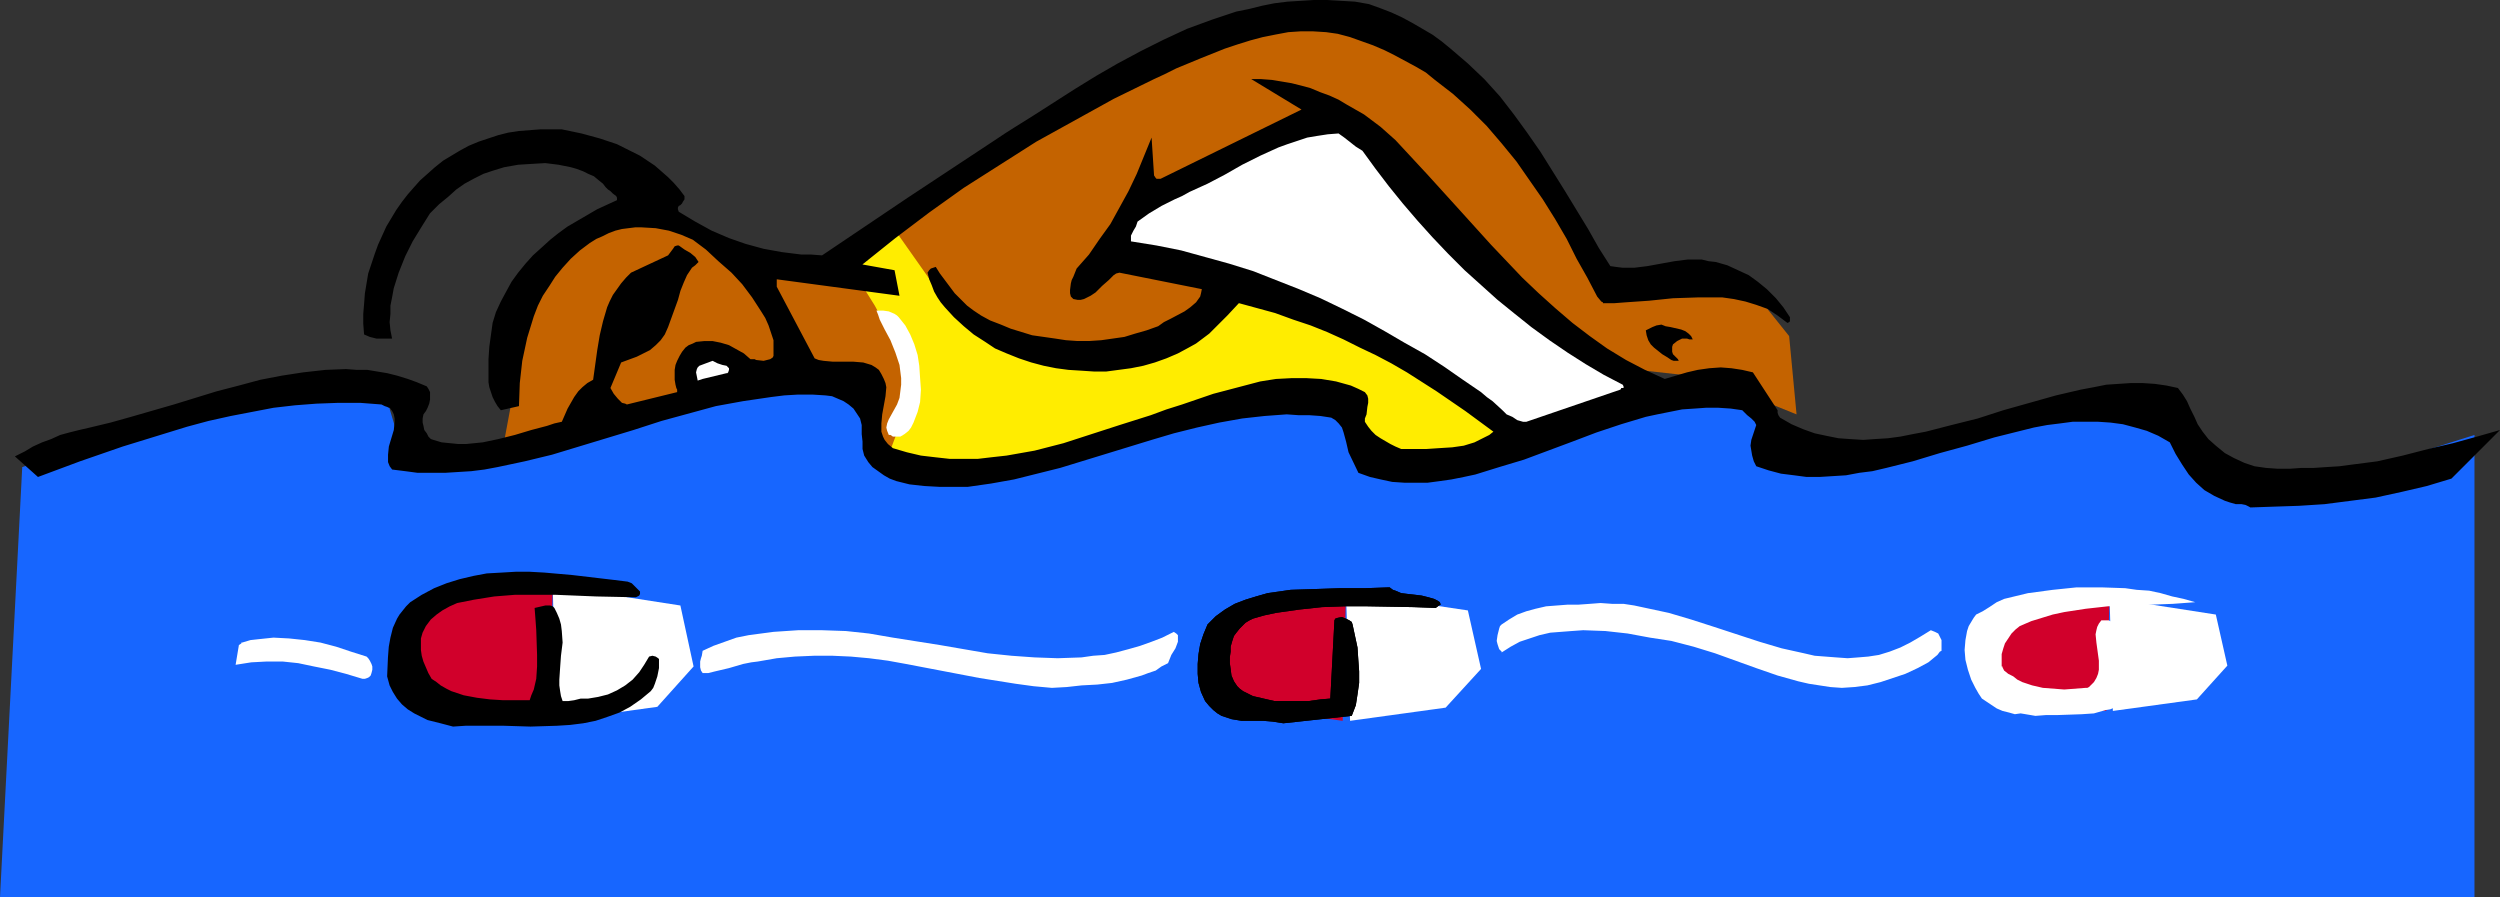
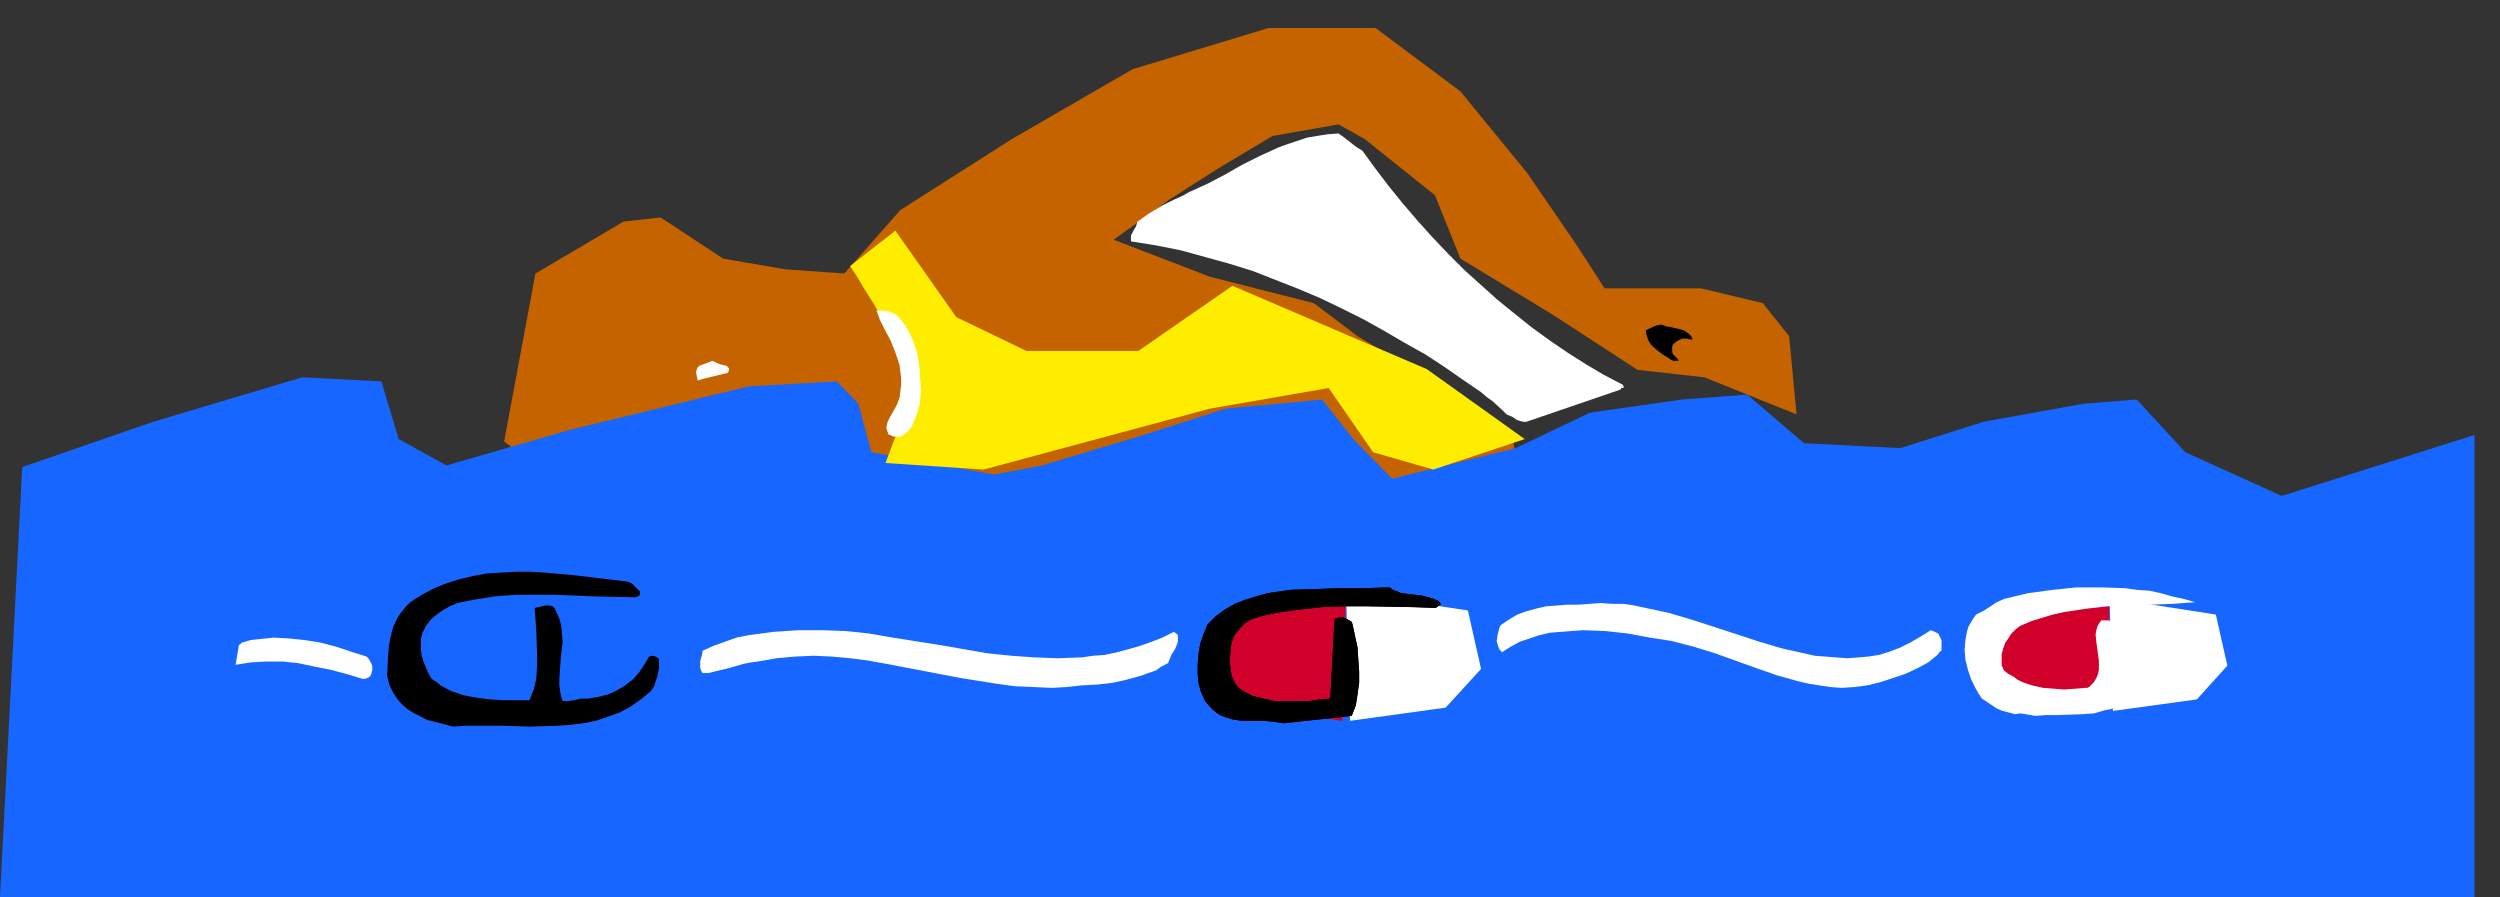
<svg xmlns="http://www.w3.org/2000/svg" xmlns:ns1="http://sodipodi.sourceforge.net/DTD/sodipodi-0.dtd" xmlns:ns2="http://www.inkscape.org/namespaces/inkscape" version="1.0" width="129.766mm" height="46.566mm" id="svg23" ns1:docname="Swimming 15.wmf">
  <rect width="100%" height="100%" fill="#333333" stroke="none" />
  <ns1:namedview id="namedview23" pagecolor="#ffffff" bordercolor="#000000" borderopacity="0.25" ns2:showpageshadow="2" ns2:pageopacity="0.0" ns2:pagecheckerboard="0" ns2:deskcolor="#d1d1d1" ns2:document-units="mm" />
  <defs id="defs1">
    <pattern id="WMFhbasepattern" patternUnits="userSpaceOnUse" width="6" height="6" x="0" y="0" />
  </defs>
  <path style="fill:#c46300;fill-opacity:1;fill-rule:evenodd;stroke:none" d="m 98.899,86.625 6.141,-32.969 17.291,-10.182 7.272,-0.808 12.282,8.081 12.282,2.101 11.474,0.808 10.989,-12.444 21.816,-13.899 23.755,-13.737 26.664,-8.081 h 21.008 l 16.645,12.444 13.09,16 9.534,13.899 5.656,8.727 h 18.907 l 12.12,2.909 5.171,6.465 1.454,15.353 -18.099,-7.273 -13.09,-1.455 -16.645,-10.828 -18.099,-10.99 -5.01,-12.444 -13.736,-10.99 -5.171,-2.909 -12.928,2.263 -10.827,6.465 -9.373,5.98 -10.989,7.919 18.907,7.273 20.362,5.172 8.565,6.465 19.554,11.798 10.827,7.919 2.909,16.808 -182.446,-2.263 z" id="path1" />
  <path style="fill:#1766ff;fill-opacity:1;fill-rule:evenodd;stroke:none" d="m 4.363,91.635 25.694,-8.889 29.25,-8.727 15.514,0.808 3.394,11.313 9.373,5.172 24.078,-6.949 35.229,-8.566 17.291,-0.97 4.202,4.364 2.586,9.535 24.078,4.364 9.373,-1.778 19.877,-5.98 16.16,-5.172 18.907,-1.778 6.141,7.757 7.595,7.757 24.24,-5.98 14.544,-6.949 18.099,-2.586 12.766,-0.97 11.15,9.535 18.907,0.97 16.322,-5.172 19.715,-3.555 10.342,-0.808 9.534,10.343 18.907,8.566 21.493,-6.788 16.322,-5.172 V 175.997 H 0 Z" id="path2" />
  <path style="fill:#000000;fill-opacity:1;fill-rule:evenodd;stroke:none" d="m 270.68,139.311 2.424,-0.485 2.424,-0.485 2.586,-0.646 2.424,-0.646 2.262,-0.808 1.131,-0.646 0.97,-0.646 0.97,-0.646 0.808,-0.808 0.808,-0.97 0.485,-0.97 0.323,-1.131 0.162,-1.293 0.323,-0.97 V 127.028 l -0.162,-1.131 -0.162,-1.131 -0.323,-0.808 -0.485,-0.97 h -0.323 l -0.485,-0.162 -0.485,-0.162 -0.646,0.162 -0.323,5.656 -0.646,0.808 -0.646,0.646 -0.808,0.485 -0.808,0.485 -1.778,0.808 -1.939,0.485 -4.04,0.808 -2.101,0.323 -1.939,0.323 -0.323,5.656 z" id="path3" />
  <path style="fill:#000000;fill-opacity:1;fill-rule:evenodd;stroke:none" d="m 422.745,137.048 8.403,-2.909 0.323,-0.485 0.323,-0.485 0.808,-1.131 0.646,-1.131 0.162,-0.646 0.162,-0.646 -0.162,-0.323 -0.323,-0.323 -0.485,-0.162 -0.485,-0.323 -9.858,5.172 -0.323,0.323 -0.323,0.485 -0.485,1.131 1.293,1.455 z" id="path4" />
-   <path style="fill:#ffffff;fill-opacity:1;fill-rule:evenodd;stroke:none" d="m 206.363,134.947 2.909,-0.162 2.909,-0.323 3.07,-0.162 2.909,-0.323 2.909,-0.646 2.909,-0.808 1.293,-0.485 1.454,-0.485 1.131,-0.808 1.293,-0.646 0.323,-0.808 0.323,-0.808 0.808,-1.293 0.485,-1.293 v -0.646 -0.646 l -0.323,-0.323 -0.485,-0.323 -2.262,1.131 -2.101,0.808 -2.262,0.808 -2.262,0.646 -2.424,0.646 -2.262,0.485 -2.262,0.162 -2.262,0.323 -4.686,0.162 -4.525,-0.162 -4.525,-0.323 -4.686,-0.485 -9.373,-1.616 -9.211,-1.455 -4.686,-0.808 -4.525,-0.485 -4.686,-0.162 h -4.686 l -4.848,0.323 -2.424,0.323 -2.424,0.323 -2.424,0.485 -2.262,0.808 -2.262,0.808 -2.101,0.97 -0.162,0.97 -0.162,0.485 -0.162,0.646 v 1.131 l 0.162,0.646 0.323,0.485 h 1.131 l 1.293,-0.323 2.747,-0.646 2.747,-0.808 1.616,-0.323 1.293,-0.162 3.717,-0.646 3.555,-0.323 3.717,-0.162 h 3.717 l 3.555,0.162 3.555,0.323 3.717,0.485 3.555,0.646 14.382,2.747 7.11,1.131 3.555,0.485 z" id="path5" />
+   <path style="fill:#ffffff;fill-opacity:1;fill-rule:evenodd;stroke:none" d="m 206.363,134.947 2.909,-0.162 2.909,-0.323 3.07,-0.162 2.909,-0.323 2.909,-0.646 2.909,-0.808 1.293,-0.485 1.454,-0.485 1.131,-0.808 1.293,-0.646 0.323,-0.808 0.323,-0.808 0.808,-1.293 0.485,-1.293 v -0.646 -0.646 l -0.323,-0.323 -0.485,-0.323 -2.262,1.131 -2.101,0.808 -2.262,0.808 -2.262,0.646 -2.424,0.646 -2.262,0.485 -2.262,0.162 -2.262,0.323 -4.686,0.162 -4.525,-0.162 -4.525,-0.323 -4.686,-0.485 -9.373,-1.616 -9.211,-1.455 -4.686,-0.808 -4.525,-0.485 -4.686,-0.162 h -4.686 l -4.848,0.323 -2.424,0.323 -2.424,0.323 -2.424,0.485 -2.262,0.808 -2.262,0.808 -2.101,0.97 -0.162,0.97 -0.162,0.485 -0.162,0.646 v 1.131 l 0.162,0.646 0.323,0.485 h 1.131 l 1.293,-0.323 2.747,-0.646 2.747,-0.808 1.616,-0.323 1.293,-0.162 3.717,-0.646 3.555,-0.323 3.717,-0.162 l 3.555,0.162 3.555,0.323 3.717,0.485 3.555,0.646 14.382,2.747 7.11,1.131 3.555,0.485 z" id="path5" />
  <path style="fill:#ffed00;fill-opacity:1;fill-rule:evenodd;stroke:none" d="m 244.824,57.373 35.067,15.03 19.23,13.737 -17.938,5.98 -11.797,-3.394 -8.726,-12.606 -23.27,4.04 -44.44,11.959 -19.23,-1.293 2.262,-5.98 0.646,-2.263 0.323,-2.263 0.162,-2.263 v -2.101 l -0.162,-2.101 -0.323,-2.101 -0.485,-1.939 -0.646,-2.101 -0.808,-1.939 -0.97,-1.939 -2.101,-3.879 -2.424,-3.879 -1.131,-1.939 -1.293,-1.939 8.888,-6.949 11.958,16.969 13.736,6.626 h 21.978 l 18.422,-12.767 z" id="path6" />
  <path style="fill:#ffffff;fill-opacity:1;fill-rule:evenodd;stroke:none" d="m 361.337,134.947 2.424,-0.162 2.586,-0.323 2.586,-0.646 2.424,-0.808 2.424,-0.808 2.424,-1.131 2.101,-1.131 1.778,-1.455 0.485,-0.646 0.323,-0.162 v 0 -2.101 l -0.323,-0.646 -0.323,-0.646 -0.646,-0.323 -0.808,-0.323 -2.101,1.293 -1.939,1.131 -1.939,0.97 -2.101,0.808 -2.101,0.646 -2.101,0.323 -1.939,0.162 -2.101,0.162 -2.262,-0.162 -2.101,-0.162 -2.101,-0.162 -2.101,-0.485 -4.363,-0.97 -4.363,-1.293 -8.888,-2.909 -4.525,-1.455 -4.363,-1.293 -4.525,-0.97 -2.262,-0.485 -2.101,-0.323 h -2.262 l -2.262,-0.162 -2.101,0.162 -2.262,0.162 h -2.101 l -2.101,0.162 -2.101,0.162 -2.101,0.485 -1.778,0.485 -1.778,0.646 -1.616,0.97 -1.454,0.97 -0.323,0.323 -0.162,0.485 -0.323,1.293 -0.162,1.131 0.162,0.646 0.162,0.485 0.162,0.485 0.323,0.323 0.162,0.162 v 0.162 l 1.778,-1.131 1.778,-0.97 1.939,-0.646 1.939,-0.646 2.101,-0.485 2.101,-0.162 2.101,-0.162 2.262,-0.162 4.363,0.162 4.363,0.485 4.363,0.808 4.202,0.646 4.363,1.131 4.202,1.293 4.04,1.455 4.04,1.455 4.202,1.455 4.04,1.131 2.101,0.485 2.101,0.323 2.101,0.323 z" id="path7" />
  <path style="fill:#ffffff;fill-opacity:1;fill-rule:evenodd;stroke:none" d="m 71.104,133.169 h 0.485 l 0.485,-0.162 0.323,-0.162 0.323,-0.323 0.162,-0.485 0.162,-0.646 v -0.646 l -0.162,-0.485 -0.323,-0.646 -0.323,-0.485 -0.323,-0.323 -3.07,-0.97 -2.909,-0.97 -3.07,-0.808 -3.07,-0.485 -3.07,-0.323 -3.07,-0.162 -3.07,0.323 -1.454,0.162 -1.616,0.485 h -0.162 v 0.162 l -0.485,0.323 -0.646,3.879 3.07,-0.485 3.07,-0.162 h 3.07 l 3.07,0.323 3.07,0.646 3.232,0.646 3.07,0.808 z" id="path8" />
-   <path style="fill:#000000;fill-opacity:1;fill-rule:evenodd;stroke:none" d="m 441.491,99.554 4.686,-0.162 4.848,-0.162 5.01,-0.323 5.01,-0.646 5.01,-0.646 5.171,-1.131 4.848,-1.131 4.848,-1.455 9.534,-9.535 -4.525,1.293 -4.686,1.293 -4.848,1.131 -5.01,1.293 -5.01,1.131 -5.01,0.646 -2.424,0.323 -2.586,0.162 -2.424,0.162 h -2.424 l -2.262,0.162 h -2.424 l -2.262,-0.162 -2.262,-0.323 -1.939,-0.646 -2.101,-0.97 -1.778,-0.97 -1.778,-1.455 -1.454,-1.293 -1.131,-1.455 -0.97,-1.455 -0.646,-1.455 -0.808,-1.616 -0.646,-1.455 -0.808,-1.293 -0.97,-1.293 -2.262,-0.485 -2.262,-0.323 -2.424,-0.162 h -2.262 l -2.424,0.162 -2.424,0.162 -2.424,0.485 -2.586,0.485 -4.848,1.131 -5.171,1.455 -5.171,1.455 -5.01,1.616 -5.171,1.293 -5.01,1.293 -2.586,0.485 -2.424,0.485 -2.424,0.323 -2.586,0.162 -2.262,0.162 -2.586,-0.162 -2.262,-0.162 -2.424,-0.485 -2.262,-0.485 -2.262,-0.808 -2.262,-0.97 -2.262,-1.293 -0.323,-0.485 -0.162,-0.485 V 80.645 80.483 l -4.848,-7.434 -2.101,-0.485 -2.101,-0.323 -2.101,-0.162 -2.262,0.162 -2.262,0.323 -2.101,0.485 -4.363,1.293 -3.878,-1.778 -3.717,-1.939 -3.717,-2.263 -3.394,-2.424 -3.394,-2.586 -3.394,-2.909 -3.232,-2.909 -3.232,-3.071 -3.07,-3.232 -3.07,-3.232 -6.141,-6.788 -6.302,-6.949 -6.302,-6.788 -2.909,-2.586 -3.232,-2.424 -3.394,-1.939 -1.616,-0.97 -1.778,-0.808 -1.778,-0.646 -1.939,-0.808 -1.778,-0.485 -1.939,-0.485 -1.939,-0.323 -1.939,-0.323 -2.101,-0.162 h -1.939 l 9.858,5.98 -27.634,13.576 h -0.808 l -0.162,-0.162 -0.323,-0.485 -0.485,-7.434 -1.454,3.555 -1.454,3.555 -1.616,3.394 -1.778,3.232 -1.778,3.232 -2.101,2.909 -2.101,3.071 -2.424,2.747 -0.323,0.808 -0.323,0.808 -0.323,0.646 -0.162,0.646 -0.162,1.293 v 0.646 l 0.162,0.646 0.485,0.485 0.808,0.162 h 0.646 l 0.646,-0.162 0.646,-0.323 0.646,-0.323 0.485,-0.323 0.485,-0.323 1.293,-1.293 1.293,-1.131 0.97,-0.97 0.485,-0.323 0.646,-0.162 16.16,3.232 -0.162,0.808 -0.162,0.646 -0.808,1.131 -1.131,0.97 -1.131,0.808 -2.747,1.455 -1.293,0.646 -1.131,0.808 -2.262,0.808 -2.262,0.646 -2.101,0.646 -2.262,0.323 -2.262,0.323 -2.424,0.162 h -2.262 l -2.262,-0.162 -2.101,-0.323 -2.262,-0.323 -2.262,-0.323 -2.101,-0.646 -2.101,-0.646 -1.939,-0.808 -2.101,-0.808 -1.778,-0.97 -1.454,-0.97 -1.293,-0.97 -1.293,-1.293 -1.131,-1.131 -1.939,-2.586 -0.97,-1.293 -0.808,-1.293 -0.485,0.162 -0.485,0.162 -0.323,0.323 -0.323,0.485 0.323,1.293 0.485,1.131 0.485,1.293 0.646,1.131 0.646,0.97 0.808,0.97 1.778,1.939 1.939,1.778 1.939,1.616 2.262,1.455 1.939,1.293 2.262,0.97 2.424,0.97 2.424,0.808 2.424,0.646 2.424,0.485 2.424,0.323 2.586,0.162 2.424,0.162 h 2.424 l 2.424,-0.323 2.424,-0.323 2.424,-0.485 2.262,-0.646 2.262,-0.808 2.262,-0.97 2.101,-1.131 1.454,-0.808 1.293,-0.97 1.293,-0.97 1.131,-1.131 2.424,-2.424 2.262,-2.424 3.555,0.97 3.555,0.97 3.555,1.293 3.394,1.131 3.232,1.293 3.232,1.455 3.232,1.616 3.07,1.455 3.07,1.616 3.07,1.778 5.818,3.717 5.656,3.879 5.494,4.04 -0.808,0.646 -0.97,0.485 -0.97,0.485 -0.97,0.485 -2.101,0.646 -2.262,0.323 -2.586,0.162 -2.424,0.162 h -5.01 l -1.131,-0.485 -0.97,-0.485 -1.939,-1.131 -0.97,-0.646 -0.808,-0.808 -0.646,-0.808 -0.646,-0.97 v -0.646 l 0.323,-0.808 0.162,-1.455 0.162,-0.808 v -0.808 l -0.162,-0.646 -0.485,-0.646 -1.293,-0.646 -1.454,-0.646 -2.909,-0.808 -2.909,-0.485 -2.909,-0.162 h -2.909 l -3.07,0.162 -3.07,0.485 -3.07,0.808 -3.07,0.808 -3.07,0.808 -6.141,2.101 -3.07,0.97 -3.07,1.131 -6.141,1.939 -5.494,1.778 -5.494,1.778 -5.656,1.455 -2.747,0.485 -2.747,0.485 -2.909,0.323 -2.747,0.323 h -2.747 -2.747 l -2.909,-0.323 -2.747,-0.323 -2.747,-0.646 -2.747,-0.808 -0.97,-0.808 -0.646,-0.808 -0.323,-0.646 -0.323,-0.97 v -0.808 -0.808 l 0.162,-1.778 0.323,-1.778 0.323,-1.778 0.162,-1.778 -0.162,-0.808 -0.323,-0.808 -0.485,-0.97 -0.485,-0.808 -0.646,-0.485 -0.808,-0.485 -1.616,-0.485 -1.939,-0.162 h -4.04 l -1.778,-0.162 -0.97,-0.162 -0.808,-0.323 -7.434,-14.06 v -1.455 l 24.078,3.232 -0.97,-5.01 -6.302,-1.131 6.464,-5.172 6.626,-5.01 6.787,-4.848 7.11,-4.525 7.11,-4.525 7.595,-4.202 7.595,-4.202 7.918,-3.879 2.101,-0.97 2.262,-1.131 4.686,-1.939 4.848,-1.939 2.424,-0.808 2.586,-0.808 2.424,-0.646 2.424,-0.485 2.586,-0.485 2.424,-0.162 h 2.424 l 2.586,0.162 2.262,0.323 2.424,0.646 2.262,0.808 2.262,0.808 2.262,0.97 1.939,0.97 2.101,1.131 2.101,1.131 1.939,1.131 1.778,1.455 3.555,2.747 3.394,3.071 3.232,3.232 2.909,3.394 2.909,3.555 2.586,3.717 2.586,3.717 2.424,3.879 2.262,3.879 1.939,3.879 2.101,3.717 1.939,3.717 0.808,0.97 0.323,0.162 v 0.162 h 2.262 l 2.101,-0.162 4.686,-0.323 4.686,-0.485 4.848,-0.162 h 2.424 2.424 l 2.262,0.323 2.262,0.485 2.101,0.646 2.262,0.808 1.939,1.293 1.939,1.455 0.323,-0.162 0.162,-0.162 v -0.808 l -1.293,-1.939 -1.454,-1.778 -1.778,-1.778 -1.778,-1.455 -1.778,-1.293 -2.101,-0.97 -2.101,-0.97 -2.262,-0.646 -1.454,-0.162 -1.293,-0.323 h -1.293 -1.454 l -2.586,0.323 -5.333,0.97 -2.586,0.323 h -1.131 -1.131 l -1.293,-0.162 -1.131,-0.162 -2.262,-3.555 -2.101,-3.717 -2.262,-3.717 -2.262,-3.717 -4.848,-7.757 -2.586,-3.717 -2.586,-3.555 -2.747,-3.555 -3.07,-3.394 -3.232,-3.071 -3.394,-2.909 -1.778,-1.455 -1.778,-1.293 -1.939,-1.131 -1.939,-1.131 -2.101,-1.131 -2.101,-0.97 -2.101,-0.808 L 268.579,0.808 265.832,0.323 263.084,0.162 260.337,0 h -2.586 l -2.586,0.162 -2.586,0.162 -2.586,0.323 -2.424,0.485 -2.586,0.646 -2.424,0.485 -4.848,1.616 -4.848,1.778 -4.525,2.101 -4.525,2.263 -4.525,2.424 -4.202,2.424 -4.202,2.586 -4.04,2.586 -4.04,2.586 -3.878,2.424 -1.778,1.131 -1.939,1.293 -8.565,5.656 -8.565,5.656 -16.806,11.313 -2.101,-0.162 h -1.939 l -3.878,-0.485 -3.555,-0.646 -3.555,-0.97 -3.232,-1.131 -3.394,-1.455 -3.232,-1.778 -3.232,-1.939 -0.162,-0.485 v -0.323 l 0.162,-0.323 0.323,-0.162 0.323,-0.323 0.162,-0.323 0.323,-0.485 v -0.646 l -0.97,-1.293 -1.131,-1.293 -1.131,-1.131 -1.293,-1.131 -1.293,-1.131 -1.454,-0.97 -1.454,-0.97 -2.909,-1.455 -1.616,-0.808 -3.394,-1.131 -3.555,-0.97 -3.878,-0.808 h -2.101 -2.101 l -2.101,0.162 -2.101,0.162 -2.101,0.323 -1.939,0.485 -1.939,0.646 -1.939,0.646 -1.939,0.808 -1.778,0.97 -1.616,0.97 -1.616,0.97 -1.616,1.293 -1.454,1.293 -1.454,1.293 -1.293,1.455 -1.131,1.293 -1.131,1.455 -1.131,1.616 -1.939,3.232 -0.808,1.778 -0.808,1.778 -0.646,1.778 -0.646,1.939 -0.646,1.939 -0.323,1.939 -0.323,1.939 -0.162,2.101 -0.162,1.939 v 1.939 l 0.162,2.101 1.131,0.485 1.293,0.323 h 1.454 1.616 l -0.323,-1.616 -0.162,-1.616 0.162,-1.616 v -1.616 l 0.323,-1.616 0.323,-1.778 0.97,-3.071 1.293,-3.232 1.454,-2.909 1.778,-2.909 1.616,-2.586 1.778,-1.778 1.778,-1.455 1.616,-1.455 1.616,-1.131 1.778,-0.97 1.939,-0.97 1.939,-0.646 2.101,-0.646 2.747,-0.485 2.586,-0.162 2.747,-0.162 2.586,0.323 2.424,0.485 1.131,0.323 1.293,0.485 0.97,0.485 1.131,0.485 0.97,0.808 0.808,0.646 0.485,0.646 0.485,0.485 0.485,0.323 0.485,0.485 0.646,0.485 0.162,0.323 v 0.485 l -3.878,1.778 -3.878,2.263 -1.939,1.131 -1.778,1.293 -1.616,1.293 -1.778,1.616 -1.616,1.455 -1.454,1.616 -1.454,1.778 -1.293,1.778 -0.97,1.778 -1.131,2.101 -0.97,2.101 -0.646,2.101 -0.646,4.687 -0.162,2.424 v 2.263 2.263 l 0.162,0.97 0.323,0.97 0.323,0.97 0.485,0.97 0.485,0.808 0.646,0.808 3.555,-0.808 0.162,-4.525 0.485,-4.364 0.485,-2.263 0.485,-2.263 0.646,-2.101 0.646,-2.101 0.808,-2.101 0.97,-1.939 1.293,-1.939 1.131,-1.778 1.454,-1.778 1.616,-1.778 1.778,-1.616 1.939,-1.455 1.293,-0.808 1.131,-0.485 1.293,-0.646 1.293,-0.485 1.293,-0.323 1.293,-0.162 1.293,-0.162 h 1.293 l 2.747,0.162 2.586,0.485 2.424,0.808 2.262,0.97 2.586,1.939 2.424,2.263 2.586,2.263 2.101,2.263 1.939,2.586 1.778,2.747 0.808,1.293 0.646,1.455 0.485,1.455 0.485,1.455 v 2.747 0.323 l -0.162,0.323 -0.485,0.323 -0.646,0.162 -0.646,0.162 -1.454,-0.162 -0.323,-0.162 h -0.323 -0.485 l -1.293,-1.131 -1.454,-0.808 -1.454,-0.808 -1.616,-0.485 -1.616,-0.323 h -1.616 l -1.616,0.162 -0.646,0.323 -0.808,0.323 -0.646,0.485 -0.646,0.808 -0.485,0.808 -0.485,0.97 -0.323,0.808 -0.162,0.97 v 1.131 0.808 l 0.162,0.97 0.162,0.646 0.162,0.323 v 0.485 l -9.858,2.424 -0.323,-0.162 -0.646,-0.162 -0.808,-0.808 -0.808,-0.97 -0.646,-1.131 2.101,-5.01 3.07,-1.131 1.293,-0.646 1.293,-0.646 1.131,-0.97 0.97,-0.97 0.808,-1.131 0.646,-1.455 0.646,-1.778 0.646,-1.778 0.646,-1.778 0.485,-1.778 0.646,-1.616 0.646,-1.455 0.97,-1.455 0.646,-0.485 0.646,-0.646 -0.323,-0.485 -0.323,-0.485 -0.97,-0.808 -1.131,-0.646 -1.131,-0.808 h -0.323 l -0.485,0.162 -0.323,0.485 -0.485,0.646 -0.485,0.646 -7.272,3.394 -0.97,0.97 -0.97,1.131 -0.808,1.131 -0.808,1.131 -0.646,1.293 -0.485,1.131 -0.808,2.747 -0.646,2.747 -0.485,2.909 -0.808,5.818 -1.131,0.646 -0.97,0.808 -0.808,0.808 -0.808,1.131 -0.646,1.131 -0.646,1.131 -1.131,2.586 -1.454,0.323 -1.454,0.485 -3.07,0.808 -3.232,0.97 -3.232,0.808 -3.07,0.646 -3.232,0.323 h -1.616 l -1.616,-0.162 -1.616,-0.162 -1.616,-0.485 -0.485,-0.162 -0.485,-0.485 -0.323,-0.646 -0.485,-0.646 -0.162,-0.808 -0.162,-0.646 v -0.808 l 0.162,-0.808 0.485,-0.646 0.323,-0.646 0.323,-0.808 0.162,-0.808 v -0.808 -0.646 l -0.323,-0.646 -0.323,-0.485 -1.939,-0.808 -1.778,-0.646 -2.101,-0.646 -1.939,-0.485 -1.939,-0.323 -1.939,-0.323 h -2.101 l -2.101,-0.162 -4.04,0.162 -4.363,0.485 -4.202,0.646 -4.202,0.808 -4.202,1.131 -4.363,1.131 -8.403,2.586 -8.403,2.424 -4.04,1.131 -4.04,0.97 -2.101,0.485 -1.939,0.485 -1.778,0.485 -1.778,0.808 -1.778,0.646 -1.778,0.808 -1.616,0.97 -1.939,0.97 4.525,4.04 8.242,-3.071 8.403,-2.909 8.403,-2.586 4.202,-1.293 4.202,-1.131 4.363,-0.97 4.202,-0.808 4.202,-0.808 4.202,-0.485 4.202,-0.323 4.363,-0.162 h 4.202 l 4.202,0.323 0.646,0.323 0.485,0.162 0.323,0.162 h 0.162 l 0.485,0.646 0.323,0.646 0.162,0.808 v 0.646 l -0.162,1.616 -0.485,1.616 -0.485,1.616 -0.162,1.616 v 0.808 0.646 l 0.323,0.808 0.485,0.646 2.586,0.323 2.424,0.323 h 2.747 2.586 l 2.586,-0.162 2.586,-0.162 2.586,-0.323 2.586,-0.485 5.333,-1.131 5.333,-1.293 5.333,-1.616 10.666,-3.232 5.494,-1.778 5.333,-1.455 5.333,-1.455 5.333,-0.97 5.494,-0.808 2.586,-0.323 2.747,-0.162 h 2.747 l 2.586,0.162 1.293,0.162 1.131,0.485 1.131,0.485 0.97,0.646 0.97,0.808 0.646,0.97 0.646,0.97 0.323,1.293 v 0.97 0.808 l 0.162,1.455 v 1.455 l 0.323,1.293 0.808,1.293 0.808,0.97 1.131,0.808 1.131,0.808 1.131,0.646 1.293,0.485 1.293,0.323 1.293,0.323 2.909,0.323 2.909,0.162 h 5.656 l 4.525,-0.646 4.525,-0.808 4.525,-1.131 4.525,-1.131 17.938,-5.495 4.363,-1.293 4.525,-1.131 4.363,-0.97 4.525,-0.808 4.363,-0.485 4.363,-0.323 2.262,0.162 h 2.101 l 2.262,0.162 2.101,0.323 0.808,0.485 0.646,0.646 0.646,0.808 0.323,0.97 0.485,1.778 0.485,2.101 1.939,4.04 2.262,0.808 2.101,0.485 2.262,0.485 2.424,0.162 h 2.262 2.262 l 2.424,-0.323 2.262,-0.323 2.424,-0.485 2.262,-0.485 4.686,-1.455 4.848,-1.455 9.534,-3.555 4.686,-1.778 4.848,-1.616 4.848,-1.455 2.262,-0.485 2.424,-0.485 2.424,-0.485 2.424,-0.162 2.262,-0.162 h 2.424 l 2.424,0.162 2.262,0.323 0.97,0.97 0.808,0.646 0.646,0.646 0.323,0.646 -0.323,0.97 -0.323,0.97 -0.323,0.97 -0.162,1.131 0.162,0.97 0.162,0.97 0.323,1.131 0.485,0.97 2.424,0.808 2.424,0.646 2.586,0.323 2.424,0.323 h 2.586 l 2.586,-0.162 2.586,-0.162 2.586,-0.485 2.586,-0.323 2.747,-0.646 5.171,-1.293 5.333,-1.616 5.333,-1.455 5.333,-1.616 5.171,-1.293 2.586,-0.646 2.586,-0.485 2.586,-0.323 2.424,-0.323 h 2.586 2.424 l 2.424,0.162 2.424,0.323 2.424,0.646 2.262,0.646 2.262,0.97 2.262,1.293 1.131,2.263 1.293,2.101 1.293,1.939 1.454,1.616 1.616,1.455 1.939,1.131 2.101,0.97 0.97,0.323 1.131,0.323 h 1.131 l 0.808,0.162 0.646,0.323 z" id="path9" />
  <path style="fill:#ffffff;fill-opacity:1;fill-rule:evenodd;stroke:none" d="m 175.174,85.655 h 1.454 l 0.808,-0.485 0.808,-0.646 0.485,-0.646 0.485,-0.97 0.808,-2.101 0.485,-1.939 0.162,-2.424 -0.162,-2.263 -0.162,-2.424 -0.323,-2.101 -0.646,-2.101 -0.808,-1.939 -0.97,-1.778 -1.293,-1.616 -0.323,-0.323 -0.485,-0.323 -1.131,-0.485 -1.131,-0.162 h -1.293 l 0.323,0.808 0.323,0.97 0.97,1.939 1.131,2.101 0.97,2.424 0.808,2.424 0.162,1.293 0.162,1.293 v 1.293 l -0.162,1.293 -0.162,1.293 -0.485,1.293 -0.808,1.455 -0.808,1.455 -0.323,0.808 -0.162,0.808 0.162,0.646 0.323,0.808 h 0.323 z" id="path10" />
  <path style="fill:#ffffff;fill-opacity:1;fill-rule:evenodd;stroke:none" d="m 299.444,82.746 18.422,-6.303 0.162,-0.162 v -0.162 h 0.323 0.162 v -0.162 -0.162 l -0.162,-0.323 -3.717,-1.939 -3.555,-2.101 -3.555,-2.263 -3.555,-2.424 -3.555,-2.586 -3.232,-2.586 -3.394,-2.747 -3.232,-2.909 -3.232,-2.909 -3.232,-3.232 -3.07,-3.232 -2.909,-3.232 -2.909,-3.394 -2.747,-3.394 -2.586,-3.394 -2.586,-3.555 -1.293,-0.808 -2.262,-1.778 -1.131,-0.808 -2.101,0.162 -2.101,0.323 -1.939,0.323 -1.939,0.646 -1.939,0.646 -1.778,0.646 -3.555,1.616 -3.555,1.778 -3.394,1.939 -3.394,1.778 -3.555,1.616 -1.454,0.808 -1.454,0.646 -2.586,1.293 -2.424,1.455 -2.262,1.616 -0.162,0.485 -0.162,0.485 -0.485,0.808 -0.485,0.97 v 0.485 0.646 l 5.01,0.808 4.848,0.97 4.686,1.293 4.686,1.293 4.686,1.455 4.525,1.778 4.525,1.778 4.202,1.778 4.363,2.101 4.202,2.101 4.04,2.263 3.878,2.263 4.04,2.263 3.717,2.424 3.717,2.586 3.555,2.424 1.131,0.97 1.131,0.808 1.939,1.778 0.808,0.808 1.131,0.485 0.97,0.646 1.131,0.323 z" id="path11" />
  <path style="fill:#ffffff;fill-opacity:1;fill-rule:evenodd;stroke:none" d="m 137.845,74.342 4.686,-1.131 h 0.162 l 0.162,-0.162 0.162,-0.485 v -0.323 l -0.323,-0.323 -0.162,-0.162 -0.808,-0.162 -0.97,-0.323 -0.97,-0.485 -2.586,0.97 -0.323,0.323 -0.162,0.323 -0.162,0.646 0.162,0.808 0.162,0.808 z" id="path12" />
  <path style="fill:#000000;fill-opacity:1;fill-rule:evenodd;stroke:none" d="m 328.694,70.787 h 0.646 l -0.162,-0.323 -0.323,-0.323 -0.646,-0.646 -0.162,-0.485 v -0.323 -0.646 l 0.162,-0.485 0.808,-0.646 0.97,-0.485 h 0.485 0.485 l 0.485,0.162 h 0.646 l -0.162,-0.323 -0.162,-0.323 -0.485,-0.485 -0.646,-0.485 -0.808,-0.323 -2.101,-0.485 -0.97,-0.162 -0.808,-0.323 -0.97,0.162 -0.808,0.323 -0.646,0.323 -0.646,0.323 0.162,0.97 0.323,0.97 0.485,0.808 0.646,0.646 1.616,1.293 0.808,0.485 0.97,0.646 0.485,0.162 z" id="path13" />
-   <path style="fill:#d1002b;fill-opacity:1;fill-rule:evenodd;stroke:none" d="m 108.433,114.907 -0.646,26.505 -19.877,-2.747 -7.11,-7.919 2.586,-11.959 z" id="path14" />
-   <path style="fill:#ffffff;fill-opacity:1;fill-rule:evenodd;stroke:none" d="m 108.433,114.907 0.646,26.505 19.877,-2.747 7.11,-7.919 -2.586,-11.959 z" id="path15" />
  <path style="fill:#d1002b;fill-opacity:1;fill-rule:evenodd;stroke:none" d="m 264.054,116.2 -0.646,25.212 -18.907,-2.586 -6.787,-7.596 2.586,-11.475 z" id="path16" />
  <path style="fill:#ffffff;fill-opacity:1;fill-rule:evenodd;stroke:none" d="m 264.054,116.2 0.808,25.212 18.746,-2.586 6.949,-7.596 -2.586,-11.475 z" id="path17" />
  <path style="fill:#d1002b;fill-opacity:1;fill-rule:evenodd;stroke:none" d="m 413.857,117.331 -0.646,22.141 -16.483,-2.263 -5.979,-6.626 2.262,-10.02 z" id="path18" />
  <path style="fill:#ffffff;fill-opacity:1;fill-rule:evenodd;stroke:none" d="m 413.857,117.331 0.646,22.141 16.483,-2.263 5.979,-6.626 -2.262,-10.02 z" id="path19" />
  <path style="fill:#000000;fill-opacity:1;fill-rule:evenodd;stroke:none" d="m 88.88,142.543 2.424,-0.162 h 2.424 5.171 l 5.171,0.162 5.171,-0.162 2.586,-0.162 2.586,-0.323 2.424,-0.485 2.424,-0.808 2.262,-0.808 2.101,-1.131 2.101,-1.455 1.939,-1.616 0.485,-0.646 0.323,-0.808 0.485,-1.455 0.323,-1.616 v -1.455 -0.323 l -0.162,-0.162 -0.485,-0.323 -0.646,-0.162 -0.646,0.162 -0.97,1.616 -0.97,1.455 -1.293,1.455 -1.454,1.131 -1.616,0.97 -1.778,0.808 -1.939,0.485 -1.939,0.323 h -0.646 -0.808 l -1.293,0.323 -1.131,0.162 h -0.646 -0.485 l -0.323,-0.97 -0.162,-0.97 -0.162,-1.131 v -1.131 l 0.162,-2.424 0.162,-2.263 0.323,-2.586 -0.162,-2.263 -0.162,-1.293 -0.323,-1.131 -0.485,-1.131 -0.485,-0.97 -0.323,-0.323 -0.485,-0.162 h -0.485 -0.485 l -2.101,0.485 0.162,2.101 0.162,2.263 0.162,4.848 v 2.263 l -0.162,2.424 -0.485,2.101 -0.485,1.131 -0.323,0.97 h -5.171 l -2.586,-0.162 -2.586,-0.323 -2.586,-0.485 -2.424,-0.808 -0.97,-0.485 -1.131,-0.646 -0.808,-0.646 -0.97,-0.646 -0.646,-1.131 -0.485,-1.131 -0.485,-1.131 -0.323,-1.131 -0.162,-1.131 v -1.131 -1.131 l 0.323,-1.131 0.646,-1.293 0.97,-1.293 1.131,-0.97 1.131,-0.808 1.454,-0.808 1.454,-0.646 1.616,-0.323 1.616,-0.323 4.04,-0.646 4.04,-0.323 h 4.04 4.04 l 7.918,0.323 7.757,0.162 0.323,-0.162 0.323,-0.162 0.162,-0.323 v -0.485 l -0.485,-0.485 -0.485,-0.485 -0.646,-0.646 -0.808,-0.323 -2.586,-0.323 -2.747,-0.323 -5.494,-0.646 -5.494,-0.485 -2.909,-0.162 h -2.747 l -2.747,0.162 -2.909,0.162 -2.586,0.485 -2.747,0.646 -2.586,0.808 -2.424,0.97 -2.424,1.293 -2.262,1.455 -0.808,0.808 -0.646,0.808 -0.646,0.808 -0.485,0.808 -0.808,1.778 -0.485,1.939 -0.323,1.778 -0.162,2.101 -0.162,3.717 0.485,1.778 0.646,1.293 0.808,1.293 0.97,1.131 1.131,0.97 1.293,0.808 1.293,0.646 1.293,0.646 1.293,0.323 1.293,0.323 z" id="path20" />
  <path style="fill:#000000;fill-opacity:1;fill-rule:evenodd;stroke:none" d="m 251.773,141.896 13.413,-1.455 0.808,-2.101 0.323,-2.101 0.323,-2.263 v -2.263 l -0.162,-2.263 -0.162,-2.424 -0.485,-2.263 -0.485,-2.263 -0.162,-0.485 -0.485,-0.323 -0.646,-0.323 -0.808,-0.323 -0.808,0.162 -0.485,0.162 -0.162,0.323 -0.808,15.353 -1.939,0.162 -2.262,0.323 h -2.262 -2.262 -2.262 l -2.101,-0.485 -2.101,-0.485 -0.97,-0.485 -0.97,-0.485 -0.646,-0.485 -0.485,-0.485 -0.646,-0.97 -0.485,-1.131 -0.162,-1.293 -0.162,-1.131 v -1.131 l 0.162,-1.131 v -0.97 l 0.323,-1.131 0.323,-0.97 0.485,-0.646 0.646,-0.808 0.646,-0.646 0.485,-0.485 0.808,-0.485 0.646,-0.323 2.262,-0.646 2.262,-0.485 4.525,-0.646 4.525,-0.485 4.525,-0.162 h 4.363 l 9.05,0.162 4.363,0.162 0.646,-0.485 0.323,-0.162 -0.162,-0.485 -0.485,-0.323 -0.646,-0.323 -1.131,-0.323 -1.293,-0.323 -1.293,-0.162 -1.454,-0.162 -1.293,-0.162 -1.131,-0.485 -0.485,-0.162 -0.646,-0.485 -4.686,0.162 h -4.848 l -4.848,0.162 -5.01,0.162 -2.262,0.323 -2.262,0.323 -2.262,0.646 -2.101,0.646 -2.101,0.808 -1.939,1.131 -1.778,1.293 -1.616,1.616 -0.808,1.939 -0.646,1.939 -0.323,1.939 -0.162,1.939 v 1.939 l 0.162,1.778 0.485,1.778 0.808,1.778 0.808,0.97 0.808,0.808 0.808,0.646 0.808,0.485 0.97,0.323 0.97,0.323 1.939,0.323 h 4.202 l 1.939,0.162 z" id="path21" />
  <path style="fill:#000000;fill-opacity:1;fill-rule:evenodd;stroke:none" d="m 251.773,141.896 13.413,-1.455 0.808,-2.101 0.323,-2.101 0.323,-2.263 v -2.263 l -0.162,-2.263 -0.162,-2.424 -0.485,-2.263 -0.485,-2.263 -0.162,-0.485 -0.485,-0.323 -0.646,-0.323 -0.808,-0.323 -0.808,0.162 -0.485,0.162 -0.162,0.323 -0.808,15.353 -1.939,0.162 -2.262,0.323 h -2.262 -2.262 -2.262 l -2.101,-0.485 -2.101,-0.485 -0.97,-0.485 -0.97,-0.485 -0.646,-0.485 -0.485,-0.485 -0.646,-0.97 -0.485,-1.131 -0.162,-1.293 -0.162,-1.131 v -1.131 l 0.162,-1.131 v -0.97 l 0.323,-1.131 0.323,-0.97 0.485,-0.646 0.646,-0.808 0.646,-0.646 0.485,-0.485 0.808,-0.485 0.646,-0.323 2.262,-0.646 2.262,-0.485 4.525,-0.646 4.525,-0.485 4.525,-0.162 h 4.363 l 9.05,0.162 4.363,0.162 0.646,-0.485 0.323,-0.162 -0.162,-0.485 -0.485,-0.323 -0.646,-0.323 -1.131,-0.323 -1.293,-0.323 -1.293,-0.162 -1.454,-0.162 -1.293,-0.162 -1.131,-0.485 -0.485,-0.162 -0.646,-0.485 -4.686,0.162 h -4.848 l -4.848,0.162 -5.01,0.162 -2.262,0.323 -2.262,0.323 -2.262,0.646 -2.101,0.646 -2.101,0.808 -1.939,1.131 -1.778,1.293 -1.616,1.616 -0.808,1.939 -0.646,1.939 -0.323,1.939 -0.162,1.939 v 1.939 l 0.162,1.778 0.485,1.778 0.808,1.778 0.808,0.97 0.808,0.808 0.808,0.646 0.808,0.485 0.97,0.323 0.97,0.323 1.939,0.323 h 4.202 l 1.939,0.162 z" id="path22" />
  <path style="fill:#ffffff;fill-opacity:1;fill-rule:evenodd;stroke:none" d="m 399.313,140.442 2.101,-0.162 h 2.262 l 4.686,-0.162 2.424,-0.162 2.262,-0.646 0.97,-0.162 1.131,-0.485 0.97,-0.485 0.97,-0.646 0.162,-1.293 v -1.131 -2.586 l -0.162,-2.424 -0.323,-2.424 -0.162,-1.131 -0.485,-0.97 -0.323,-0.97 -0.162,-0.97 -0.162,-0.646 -0.485,-0.646 -0.646,-0.323 -0.646,-0.323 h -1.454 l -0.485,0.646 -0.323,0.646 -0.162,0.646 -0.162,0.808 0.162,1.616 0.485,3.555 v 1.778 l -0.162,0.808 -0.323,0.808 -0.485,0.808 -0.646,0.646 -0.323,0.323 -0.323,0.162 h -0.162 -0.162 l -2.101,0.162 -2.101,0.162 -2.101,-0.162 -2.101,-0.162 -2.101,-0.485 -1.939,-0.646 -0.97,-0.485 -0.808,-0.646 -0.97,-0.485 -0.808,-0.646 -0.323,-0.646 v -0.162 h -0.162 v -1.293 -1.131 l 0.323,-1.131 0.323,-0.97 0.646,-0.97 0.646,-0.97 0.808,-0.808 0.808,-0.646 2.262,-0.97 2.101,-0.646 2.101,-0.646 2.262,-0.485 4.202,-0.646 4.363,-0.485 8.565,-0.323 4.202,-0.162 4.363,-0.323 -2.262,-0.646 -2.262,-0.485 -2.262,-0.646 -2.262,-0.485 -2.424,-0.162 -2.262,-0.323 -4.686,-0.162 h -4.848 l -4.686,0.485 -4.848,0.646 -4.686,1.131 -1.454,0.646 -1.454,0.97 -1.293,0.808 -1.293,0.646 -0.485,0.646 -0.485,0.808 -0.485,0.808 -0.323,0.97 -0.323,1.778 -0.162,1.939 0.162,1.939 0.485,1.939 0.646,1.939 0.808,1.616 0.646,1.131 0.646,0.97 0.97,0.646 0.97,0.646 0.97,0.646 1.131,0.485 1.293,0.323 1.131,0.323 1.131,-0.162 0.97,0.162 z" id="path23" />
</svg>